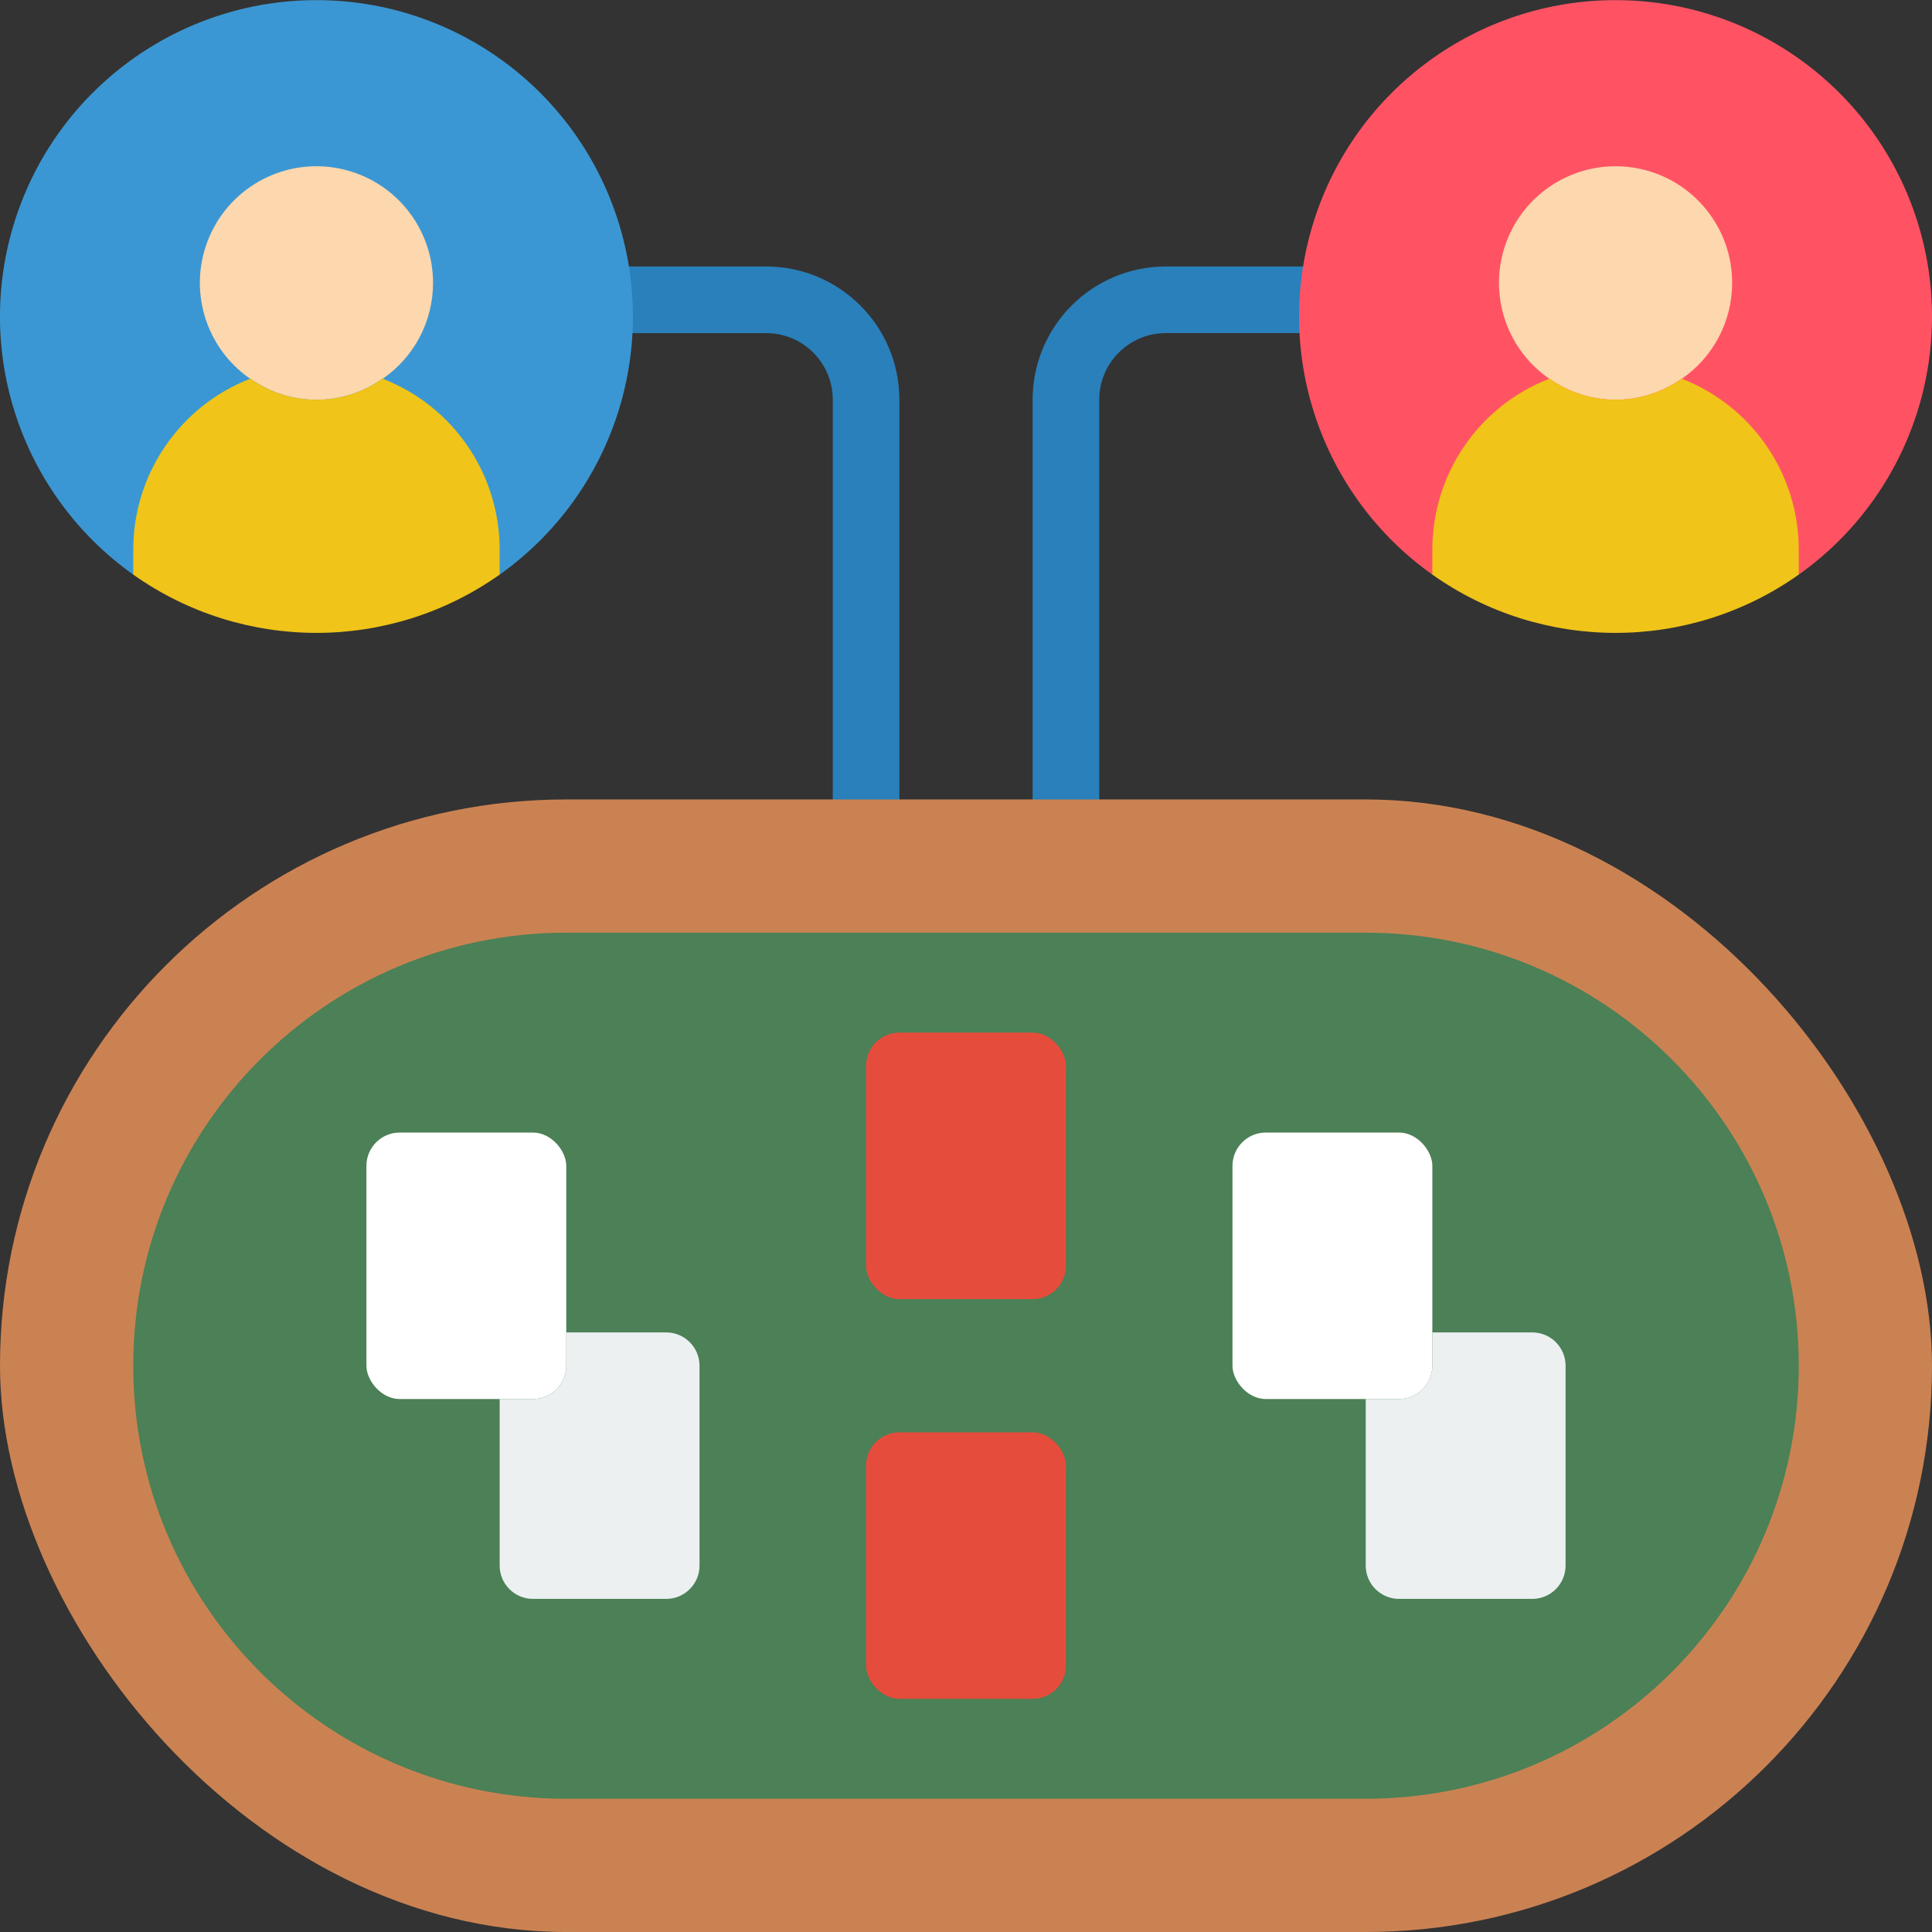
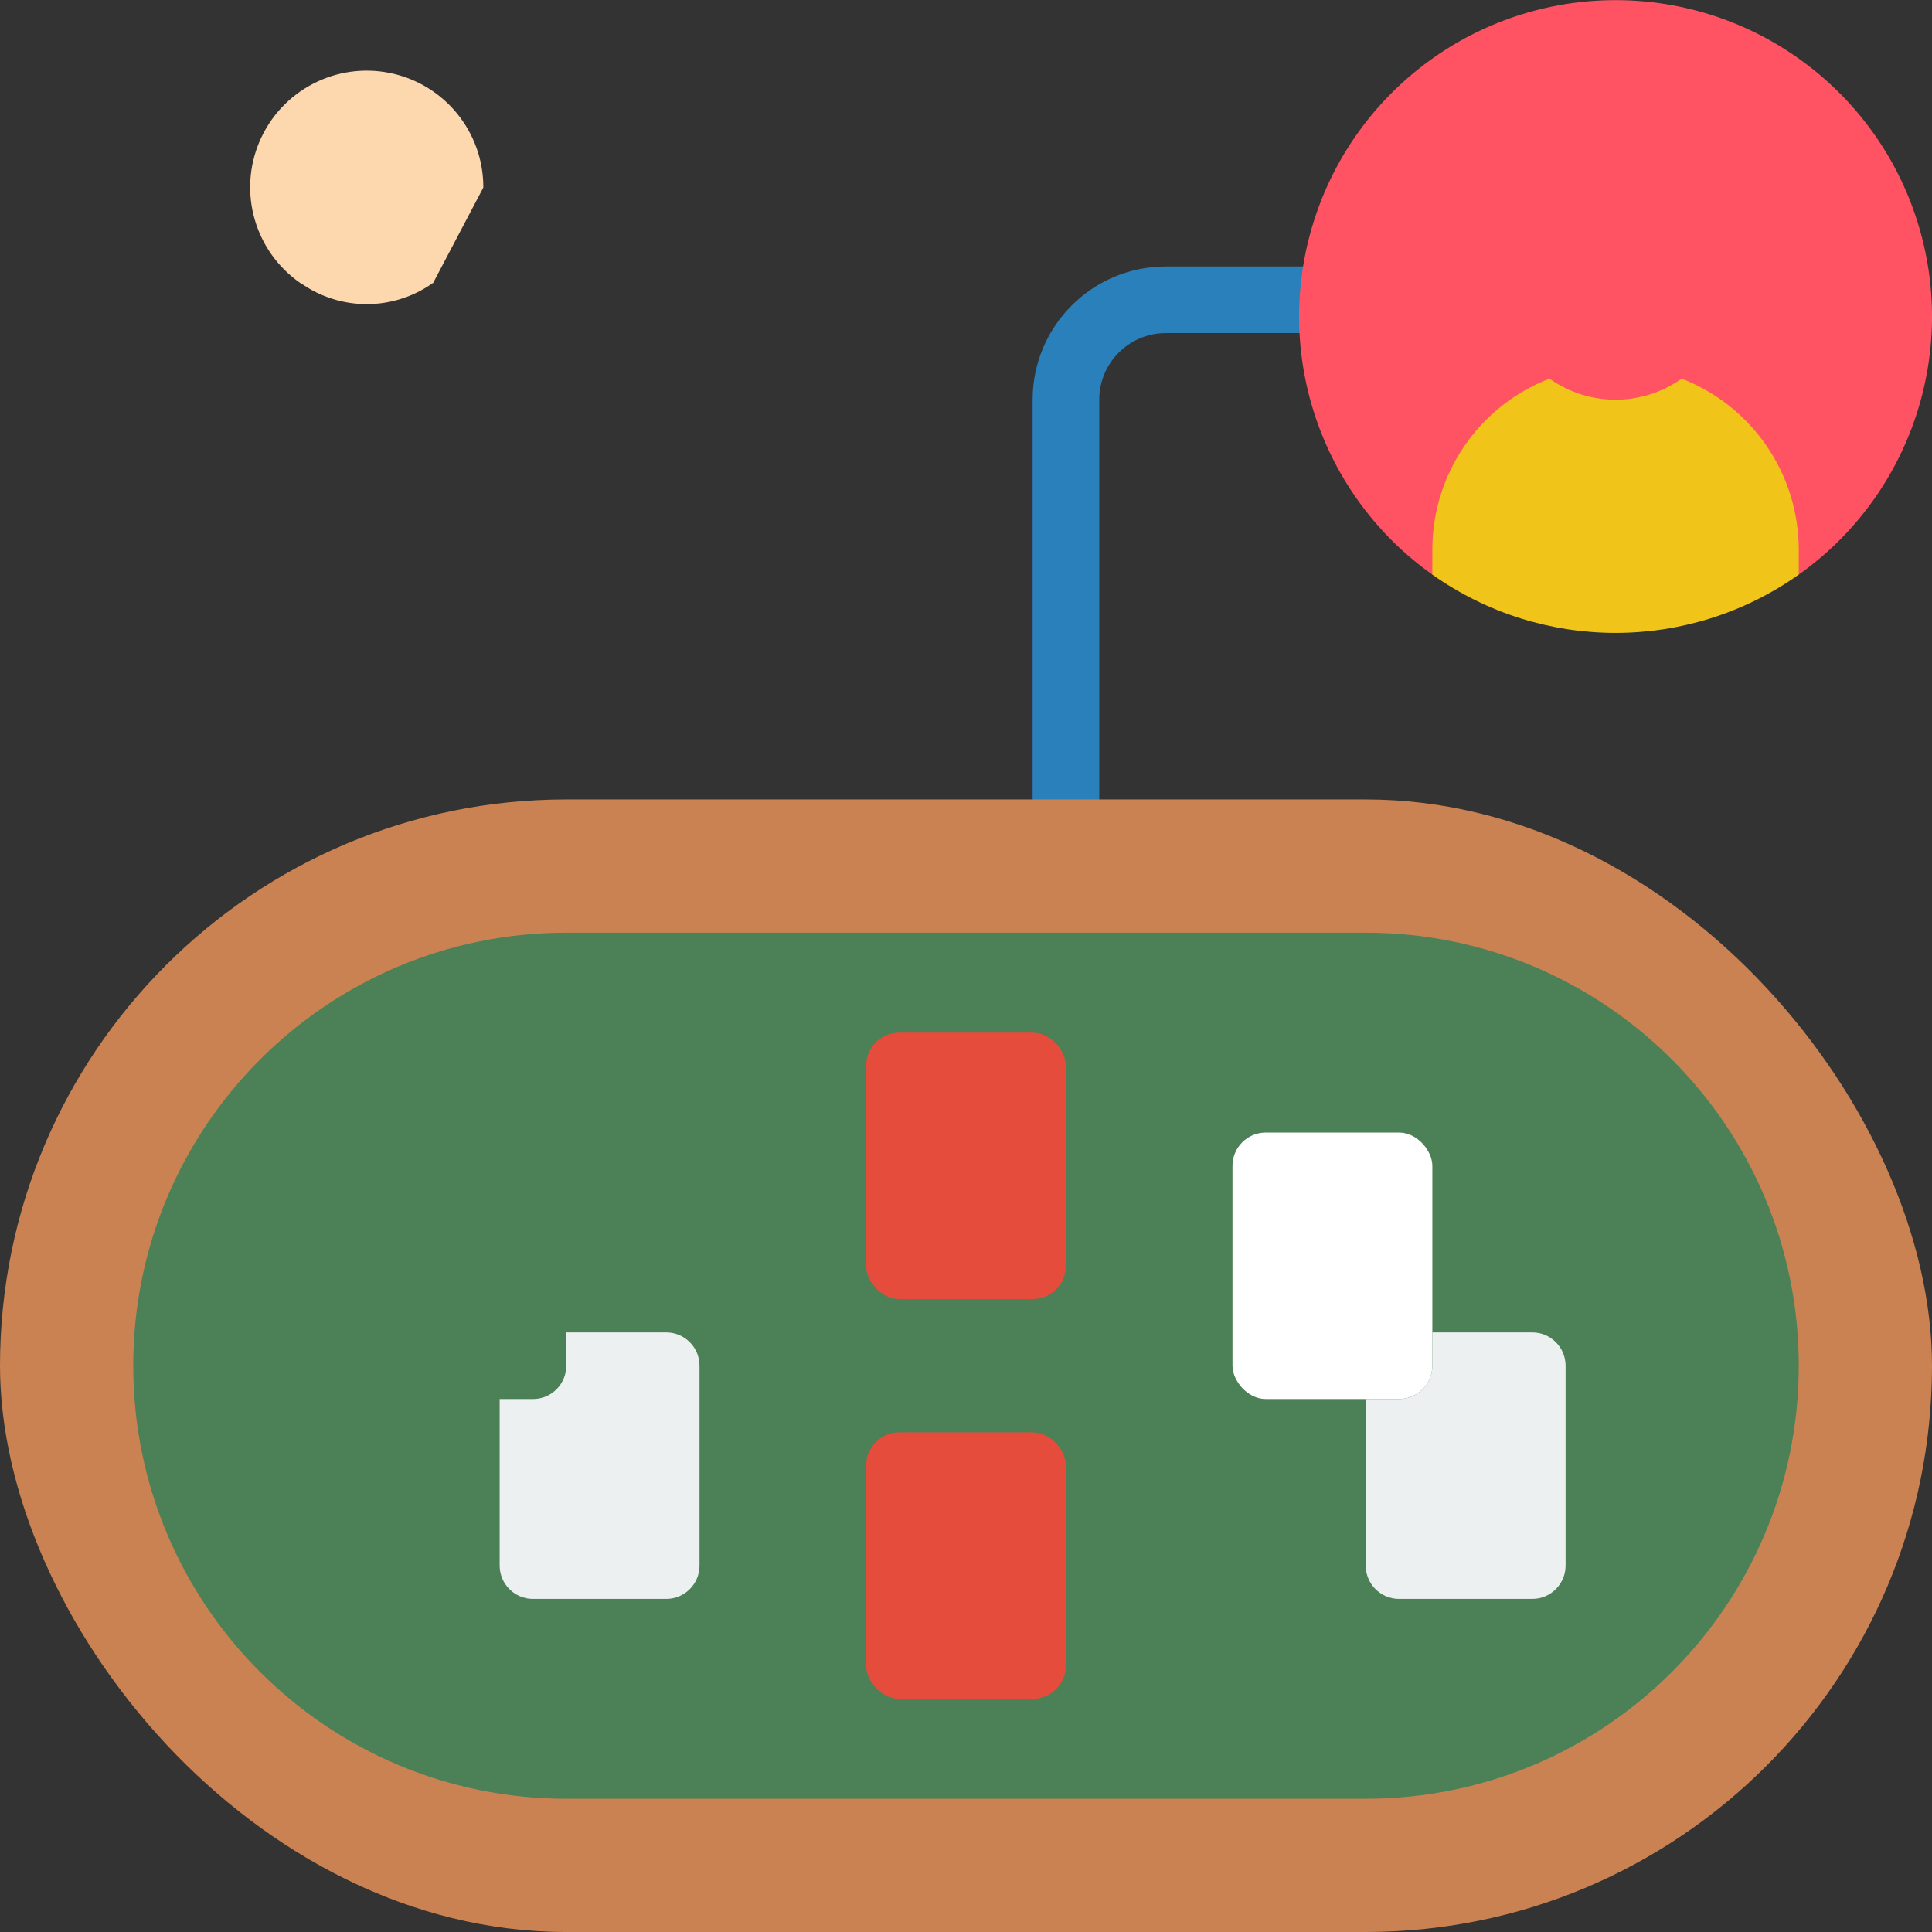
<svg xmlns="http://www.w3.org/2000/svg" height="512" viewBox="0 0 58 58" width="512">
  <rect x="0" y="0" width="58" height="58" fill="#333333" stroke="none" />
  <g id="Page-1" fill="none" fill-rule="evenodd">
    <g id="038---Online-Poker-Players" transform="translate(-1)">
-       <path id="Path" d="m27 25c-.552 0-1-.448-1-1v-12c0-1.105-.895-2-2-2h-7c-.552 0-1-.448-1-1s.448-1 1-1h7c2.209 0 4 1.791 4 4v12c0 .552-.448 1-1 1z" fill="#2980ba" />
      <path id="Path" d="m33 25c-.552 0-1-.448-1-1v-12c0-2.209 1.791-4 4-4h7c.552 0 1 .448 1 1s-.448 1-1 1h-7c-1.105 0-2 .895-2 2v12c0 .552-.448 1-1 1z" fill="#2980ba" />
      <rect id="Rectangle" fill="#cb8252" height="34" rx="17" width="58" x="1" y="24" />
      <path id="Path" d="m18 54c-7.18 0-13-5.82-13-13s5.82-13 13-13h24c7.18 0 13 5.82 13 13s-5.82 13-13 13z" fill="#4c8056" />
      <rect id="Rectangle" fill="#e64c3c" height="8" rx="1" width="6" x="27" y="31" />
-       <rect id="Rectangle" fill="#fff" height="8" rx="1" width="6" x="12" y="34" />
      <path id="Path" d="m22 41v6c0 .552-.448 1-1 1h-4c-.552 0-1-.448-1-1v-5h1c.552 0 1-.448 1-1v-1h3c.552 0 1 .448 1 1z" fill="#ecf0f1" />
      <rect id="Rectangle" fill="#fff" height="8" rx="1" width="6" x="38" y="34" />
      <path id="Path" d="m48 41v6c0 .552-.448 1-1 1h-4c-.552 0-1-.448-1-1v-5h1c.552 0 1-.448 1-1v-1h3c.552 0 1 .448 1 1z" fill="#ecf0f1" />
      <rect id="Rectangle" fill="#e64c3c" height="8" rx="1" width="6" x="27" y="43" />
-       <path id="Path" d="m5 17.25c-3.371-2.394-4.807-6.693-3.551-10.632 1.256-3.939 4.916-6.614 9.051-6.614 4.135 0 7.795 2.674 9.051 6.614 1.256 3.939-.18 8.239-3.551 10.632z" fill="#3b97d3" />
-       <path id="Path" d="m14 8.5c-.001 1.147-.565 2.22-1.51 2.87h-.01c-1.186.84-2.774.84-3.96 0h-.01c-1.369-.946-1.882-2.725-1.228-4.255.654-1.53 2.295-2.388 3.925-2.052 1.63.336 2.798 1.773 2.793 3.437z" fill="#fdd7ad" />
+       <path id="Path" d="m14 8.5h-.01c-1.186.84-2.774.84-3.96 0h-.01c-1.369-.946-1.882-2.725-1.228-4.255.654-1.53 2.295-2.388 3.925-2.052 1.63.336 2.798 1.773 2.793 3.437z" fill="#fdd7ad" />
      <path id="Path" d="m44 17.25c-3.371-2.394-4.807-6.693-3.551-10.632 1.256-3.939 4.916-6.614 9.051-6.614s7.795 2.674 9.051 6.614c1.256 3.939-.18 8.239-3.551 10.632z" fill="#ff5364" />
-       <path id="Path" d="m53 8.5c-.001 1.147-.565 2.22-1.51 2.87h-.01c-1.186.84-2.774.84-3.96 0h-.01c-1.369-.946-1.882-2.725-1.228-4.255.654-1.53 2.295-2.388 3.925-2.052 1.63.336 2.798 1.773 2.793 3.437z" fill="#fdd7ad" />
      <g fill="#f0c419">
-         <path id="Path" d="m16 16.5v.75c-3.295 2.333-7.705 2.333-11 0v-.75c.001-2.27 1.395-4.307 3.51-5.13h.01c1.186.84 2.774.84 3.96 0h.01c2.117.822 3.511 2.859 3.51 5.13z" />
        <path id="Path" d="m55 16.5v.75c-3.295 2.333-7.705 2.333-11 0v-.75c-.001-2.271 1.393-4.308 3.51-5.13h.01c1.186.84 2.774.84 3.96 0h.01c2.115.823 3.509 2.86 3.51 5.13z" />
      </g>
    </g>
  </g>
</svg>